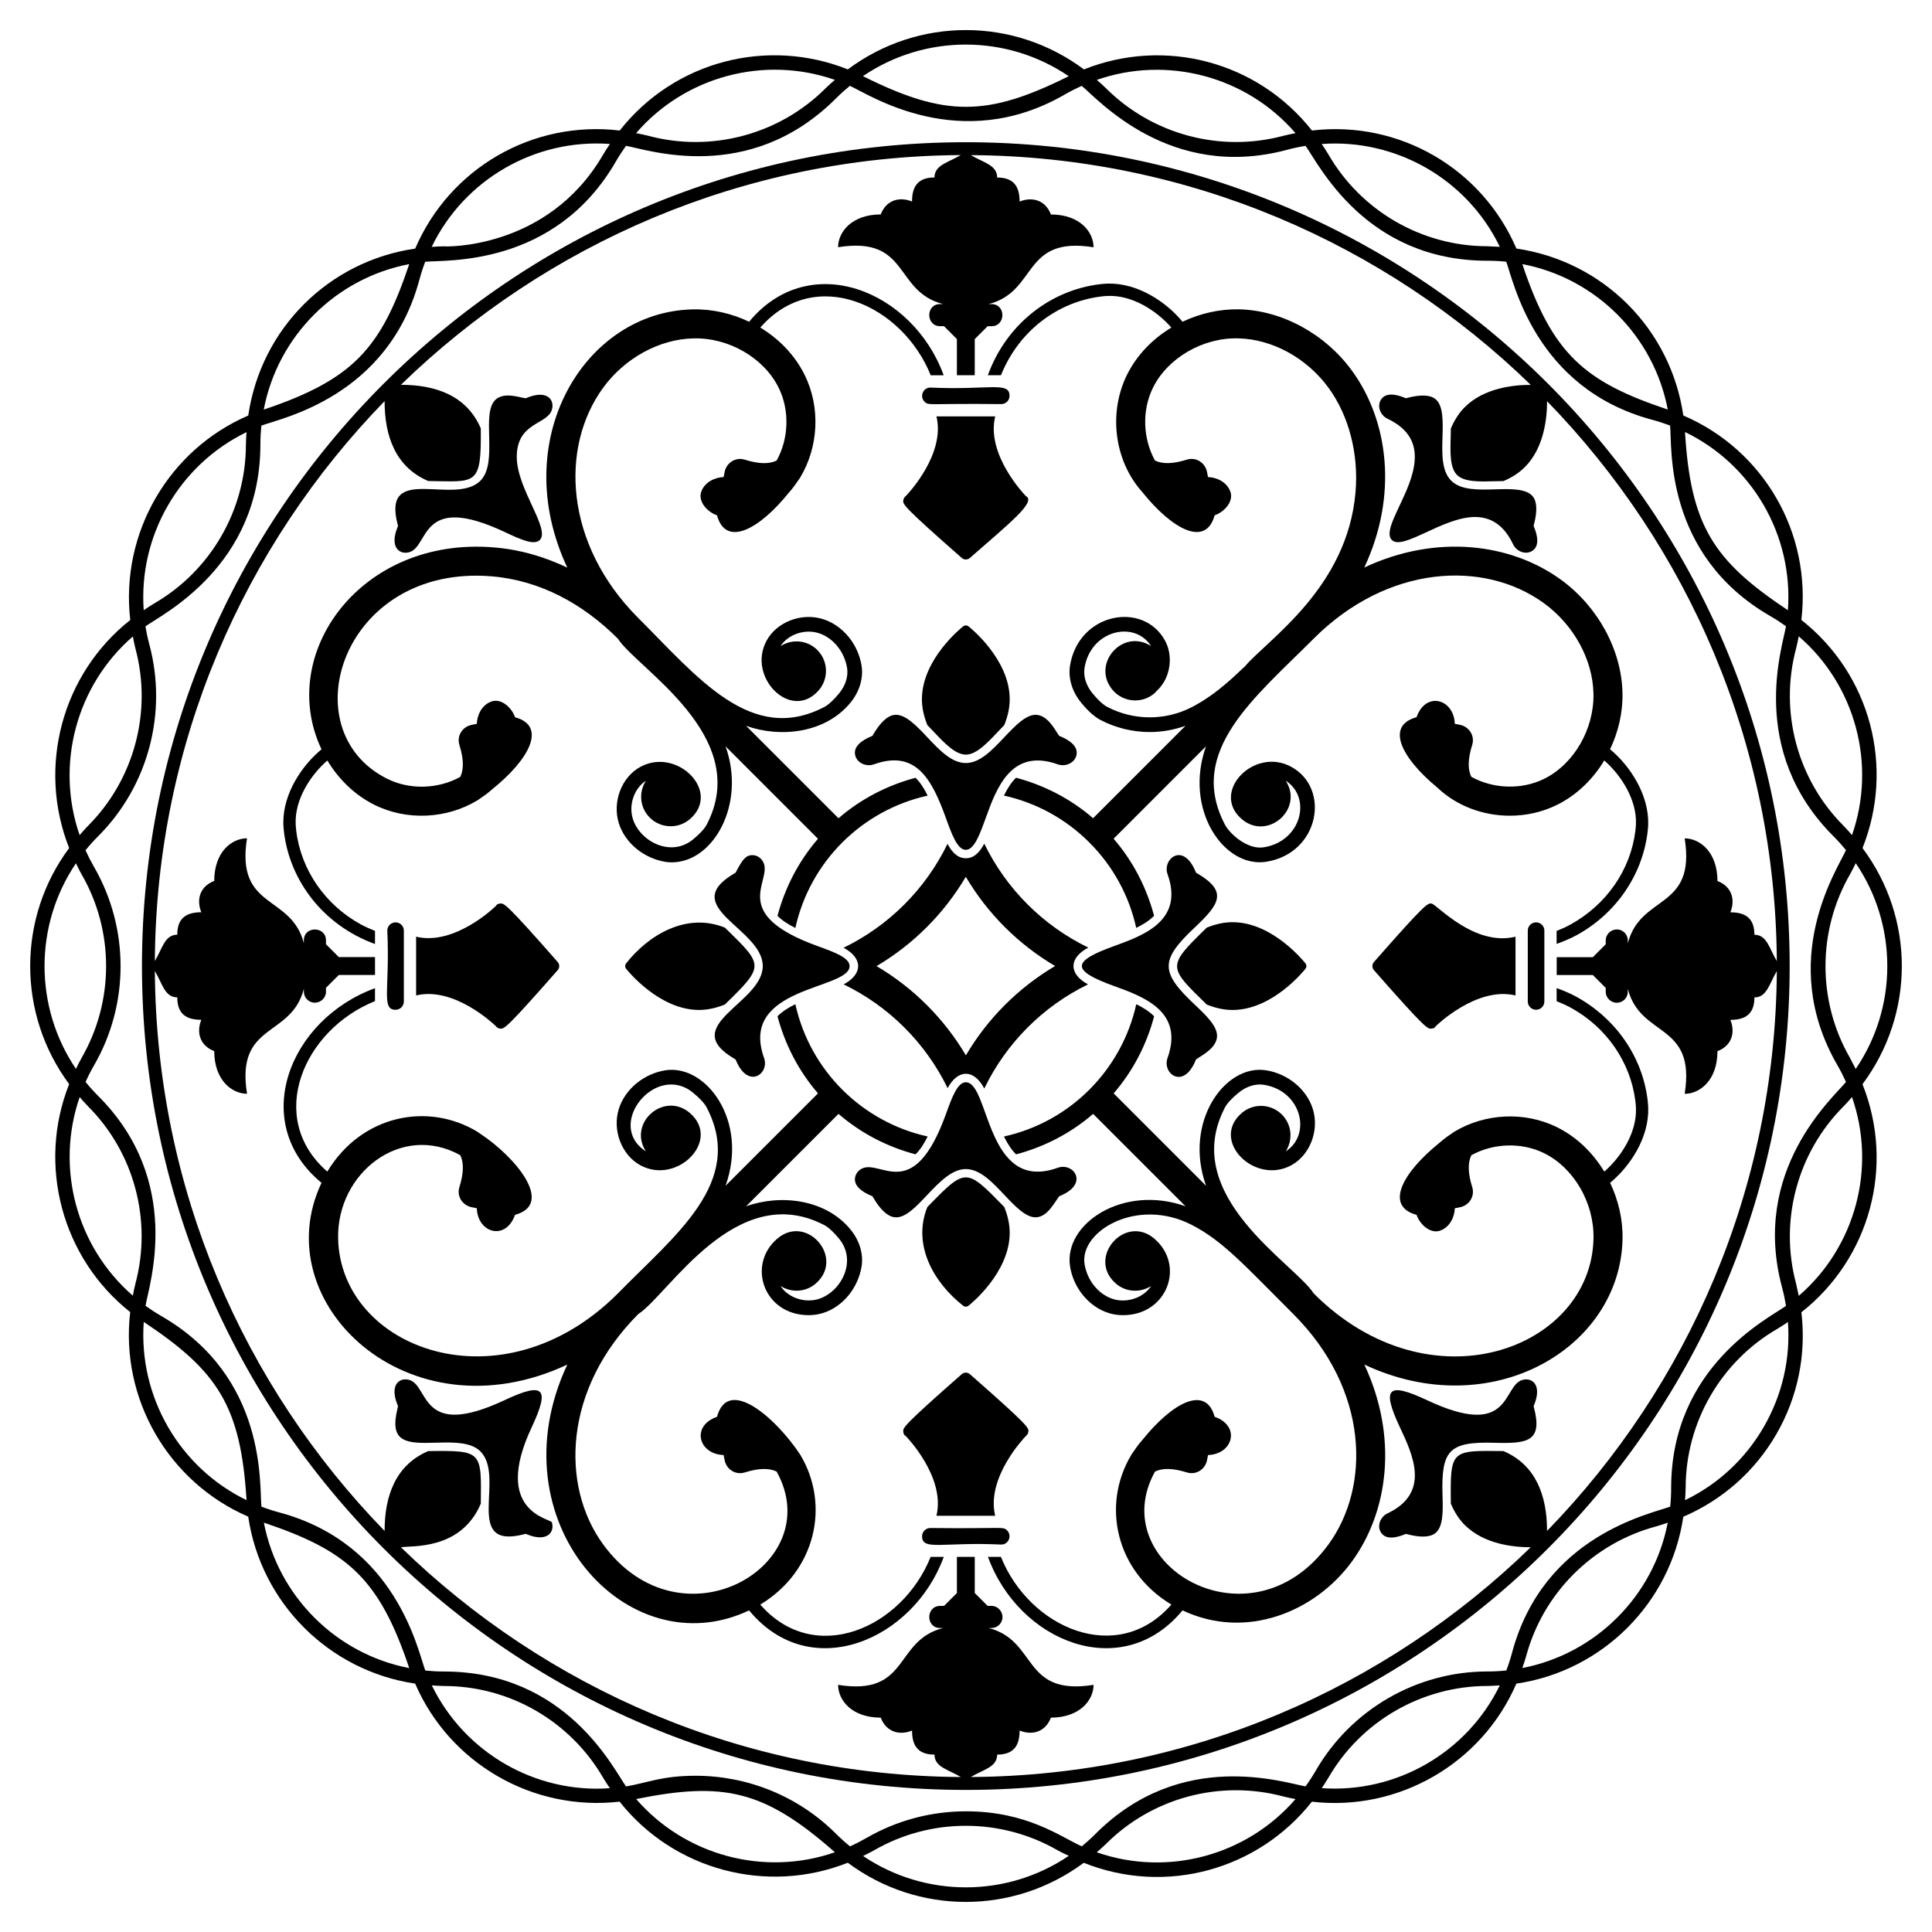
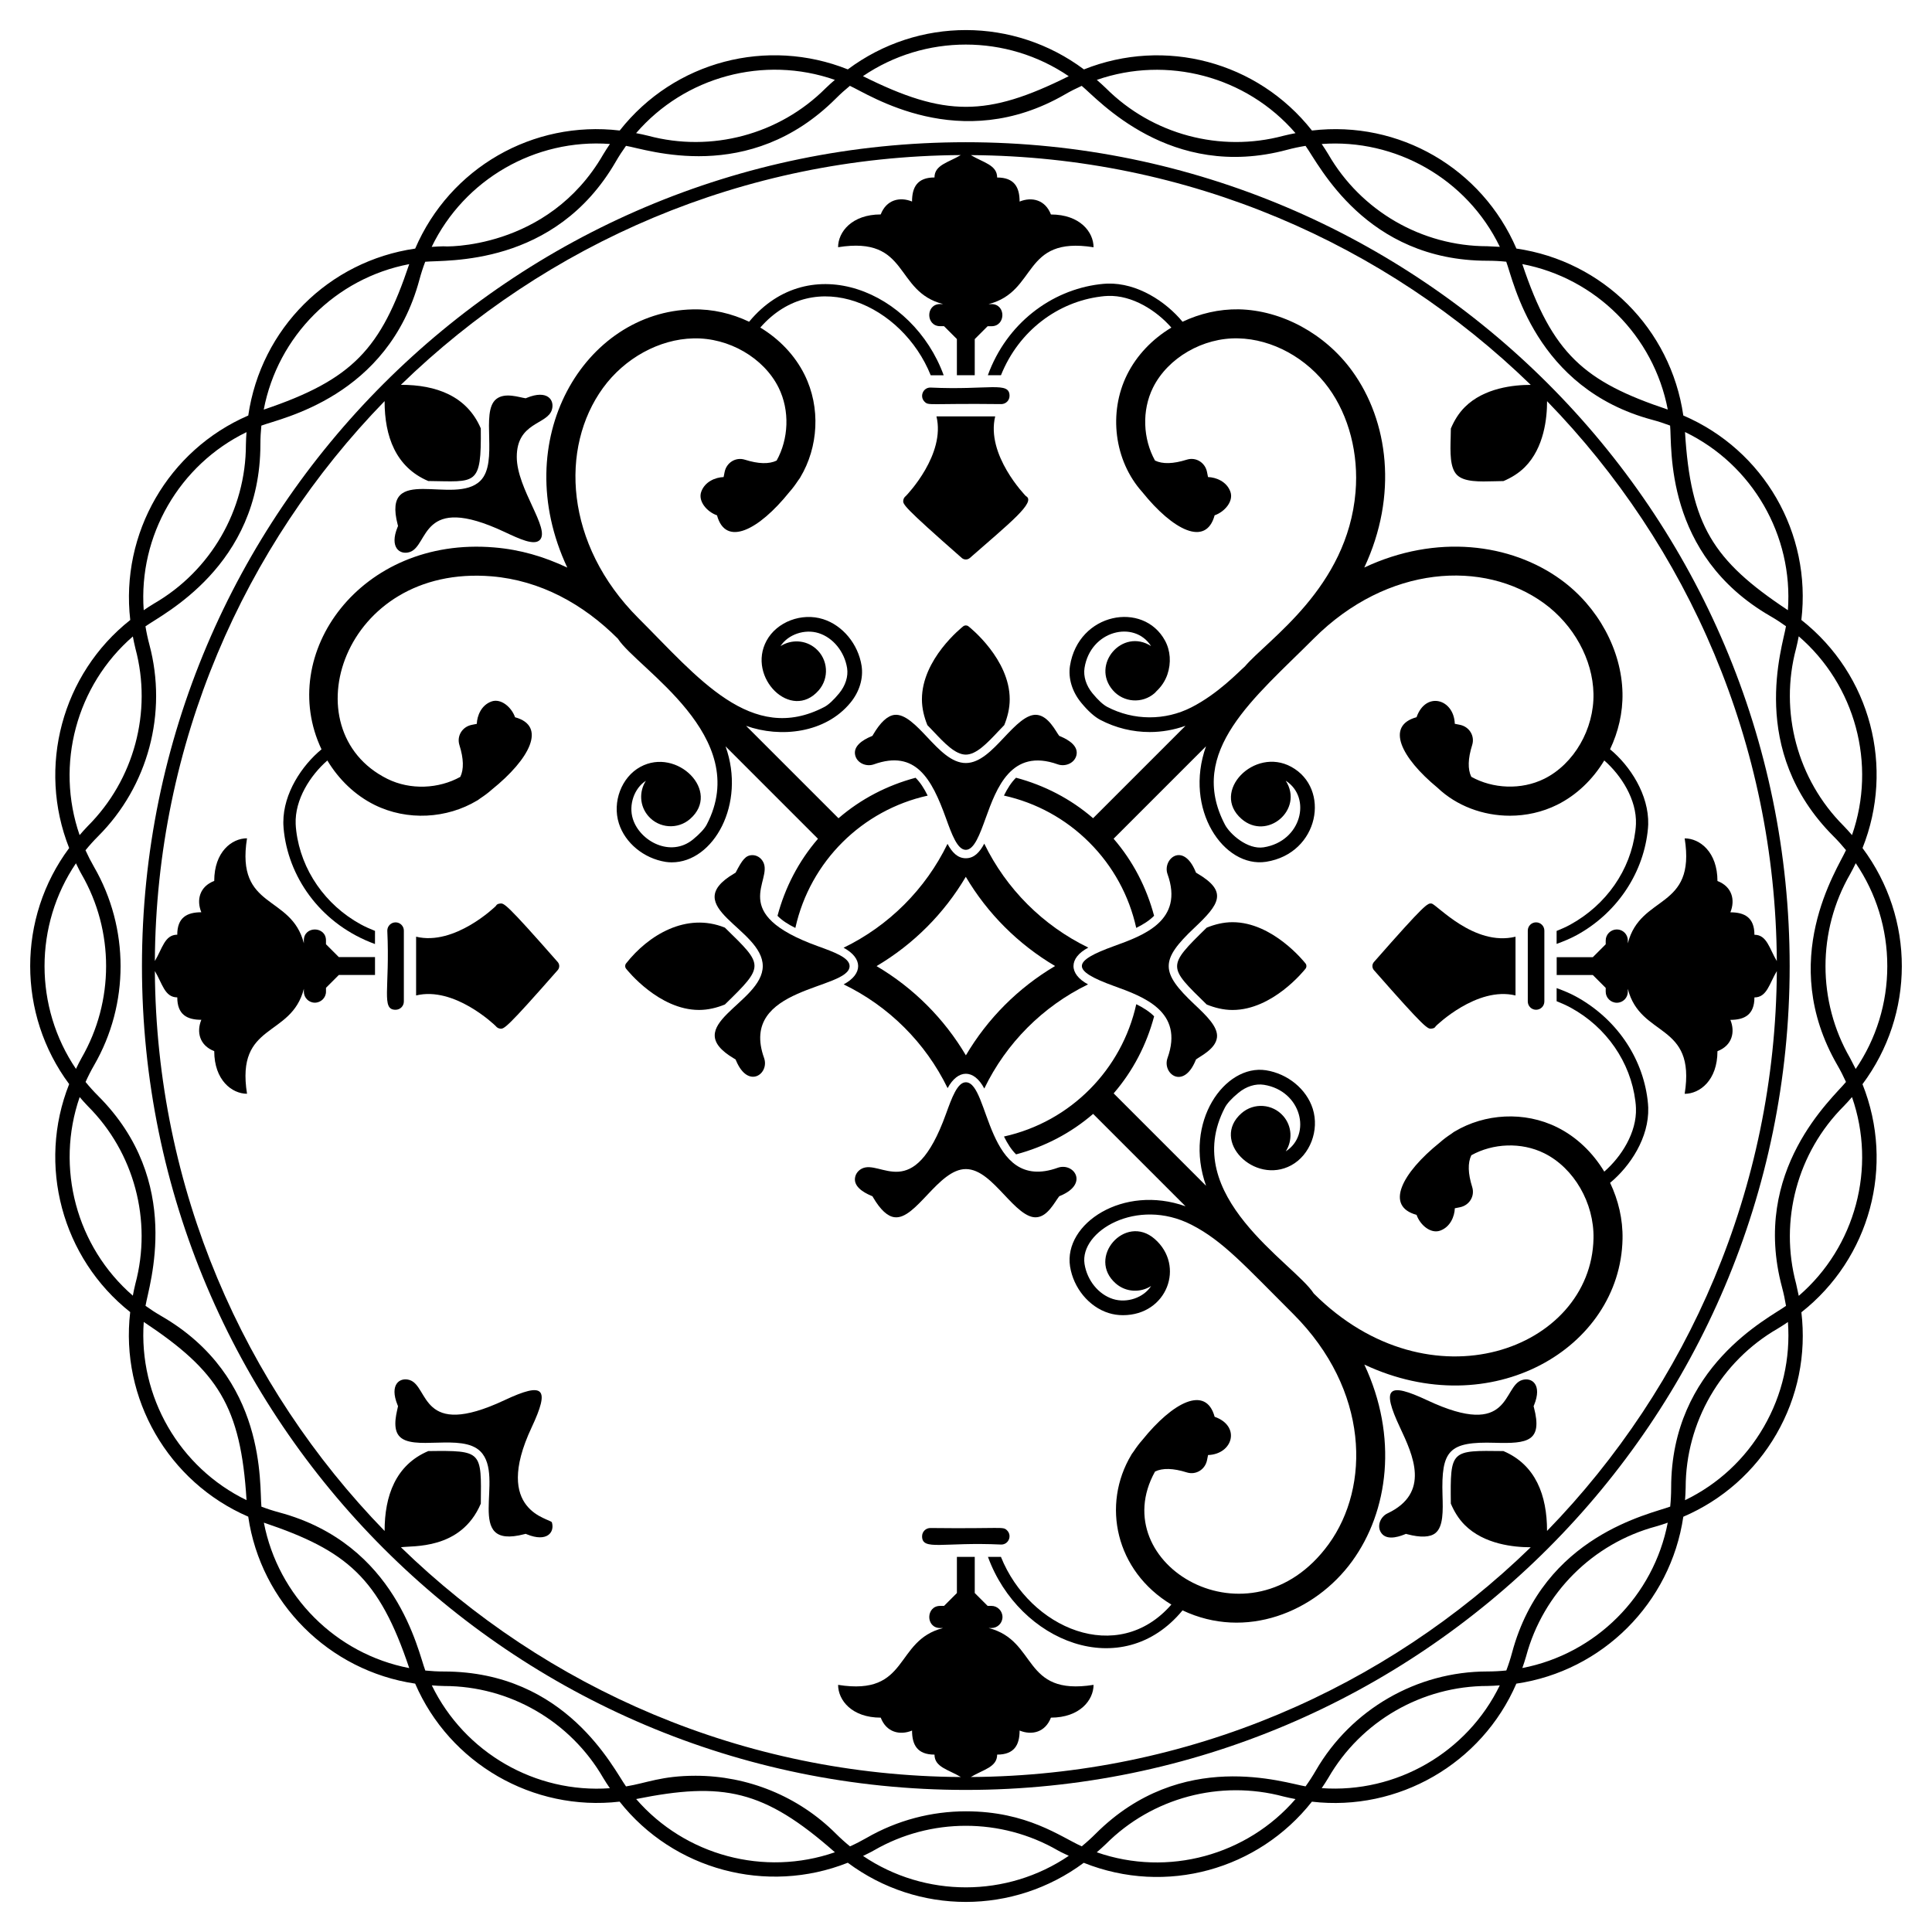
<svg xmlns="http://www.w3.org/2000/svg" fill="#000000" width="800px" height="800px" version="1.1" viewBox="144 144 512 512">
  <g>
-     <path d="m511.68 254.96c17.746 8.375-3.156 27.812 1.176 32.145 2.906 2.902 13.539-6.094 22.023-6.094 3.898 0 7.535 1.793 10.129 7.281 0.457 0.949 1.344 1.711 2.371 2.023 0.902 0.277 1.824 0.18 2.59-0.27 2.109-1.25 1.484-4.137 0.586-6.34l-0.137-0.332 0.09-0.348c0.926-3.539 0.824-6.051-0.297-7.457-1.699-2.133-5.938-2.012-10.039-1.887-4.445 0.125-9.023 0.266-11.594-2.301-2.57-2.566-2.434-7.156-2.301-11.594 0.121-4.098 0.246-8.34-1.887-10.039-1.41-1.125-3.922-1.219-7.457-0.297l-0.348 0.094-0.332-0.137c-2.203-0.898-5.09-1.527-6.336 0.586-0.449 0.762-0.543 1.684-0.27 2.59 0.312 1.027 1.074 1.914 2.031 2.375z" />
    <path d="m284.88 522.3c4.887-10.434 3.414-12.215-7.219-7.219-22.414 10.5-19.871-3.773-25.141-5.371-2.543-0.781-5.398 1.148-3.176 6.606l0.137 0.332c-0.152 1.055-1.637 5.496 0.203 7.805 3.481 4.367 16.672-0.781 21.633 4.188 6.801 6.797-4.852 26.242 11.648 21.93l0.348-0.09 0.332 0.137c5.348 2.176 7.402-0.566 6.609-3.176-0.316-1.027-15.883-2.731-5.375-25.141z" />
    <path d="m252.52 290.32c5.266-1.602 2.738-15.875 25.141-5.371 4.043 1.895 7.859 3.684 9.383 2.164 2.902-2.906-6.094-13.539-6.094-22.023 0-9.25 8.09-8.5 9.305-12.5 0.777-2.543-1.148-5.402-6.609-3.176l-0.332 0.137c-1.75-0.25-5.496-1.637-7.805 0.207-4.309 3.43 0.715 16.727-4.188 21.633-6.812 6.816-26.246-4.848-21.93 11.648l0.094 0.348-0.137 0.332c-2.188 5.348 0.57 7.391 3.172 6.602z" />
    <path d="m547.38 509.72c-5.269 1.598-2.734 15.883-25.141 5.371-10.43-4.887-12.215-3.414-7.219 7.219 3.43 7.32 8.141 17.348-3.348 22.766-0.949 0.457-1.711 1.348-2.023 2.375-0.277 0.902-0.18 1.824 0.27 2.59 1.246 2.113 4.133 1.484 6.336 0.586l0.332-0.137 0.348 0.094c3.539 0.926 6.051 0.824 7.457-0.297 2.133-1.703 2.016-5.926 1.887-10.039-0.352-11.906 1.648-14.262 13.895-13.895 8.68 0.258 12.684-0.367 10.336-9.348l-0.09-0.348 0.137-0.332c2.18-5.348-0.566-7.398-3.176-6.606z" />
    <path d="m389.01 250.45c1.133 1.133 0.906 0.418 20.332 0.641 0.586 0 1.141-0.23 1.555-0.641 0.41-0.41 0.641-0.965 0.641-1.551 0-3.914-5.484-1.465-20.977-2.191-1.957-0.004-2.918 2.371-1.551 3.742z" />
    <path d="m383.38 276.6c-0.121 1.031-0.176 1.504 15.5 15.266 0.309 0.27 0.691 0.402 1.074 0.402s0.766-0.137 1.074-0.402c10.363-9.102 17.711-14.871 14.844-16.398-0.125-0.105-10.629-10.902-8.133-21.125h-15.57c2.449 10.059-7.684 20.684-8.125 21.117-0.363 0.27-0.613 0.688-0.664 1.141z" />
    <path d="m435.74 222.58c0.668-0.086 1.289-0.141 1.852-0.156 6.473-0.246 12.906 3.891 16.832 8.391-5.019 3.019-9.168 7.297-11.742 12.484-4.984 10.039-3.422 22.773 4.023 31.09 8.152 10.145 16.891 14.602 19.184 6.176 2.699-0.945 5.062-3.742 4.184-6.231-0.965-2.734-3.797-3.832-5.934-3.91l-0.27-1.355c-0.5-2.496-2.938-4.012-5.363-3.25-3.602 1.133-6.422 1.203-8.418 0.23-3.172-5.703-3.551-13.234-0.523-19.336 3.914-7.875 13.234-13.289 22.57-13.043 9.027 0.188 18.211 5.219 23.961 13.129 5.387 7.41 7.988 17.469 7.137 27.594-2.137 25.434-23.285 39.086-29.336 46.23-1.688 1.457-7.016 7.176-14.137 10.82-7.012 3.59-15.363 3.543-22.34-0.113-1.082-0.566-2.426-1.805-3.891-3.586-1.691-2.055-2.465-4.492-2.117-6.734 1.57-9.906 13.164-12.77 17.637-5.793-7.625-4.883-16.023 4.934-10.121 11.715 2.84 3.266 7.793 3.609 11.055 0.766 0.18-0.156 0.316-0.34 0.477-0.508 1.277-1.188 2.316-2.691 2.918-4.465 1.035-3.051 0.801-6.316-0.641-8.965-5.75-10.559-22.945-7.402-25.18 6.699-0.508 3.289 0.57 6.844 2.961 9.754 1.816 2.211 3.531 3.75 5.09 4.566 4.09 2.144 8.586 3.219 13.086 3.219 3.211 0 6.418-0.562 9.48-1.656l-24.492 24.492c-5.961-5.152-12.938-8.734-20.422-10.73-1.227 1.199-2.262 2.812-3.207 4.731 8.508 1.887 16.328 6.117 22.637 12.43 6.309 6.309 10.543 14.129 12.426 22.637 1.918-0.949 3.531-1.984 4.731-3.211-1.996-7.484-5.578-14.461-10.73-20.422l24.492-24.492c-5.953 16.672 4.695 32.332 15.938 30.605 14.098-2.238 17.152-19.449 6.644-25.172-9.82-5.359-21.418 6.633-13.172 13.809 6.769 5.894 16.602-2.484 11.715-10.121 6.953 4.457 4.184 16.059-5.836 17.648-4.297 0.672-8.973-3.519-10.277-6.016-10.195-19.461 7.941-33.66 23.535-49.301 19.547-19.547 45.094-20.938 61.004-9.375 7.91 5.75 12.941 14.934 13.129 23.961 0.195 9.379-5.168 18.66-13.043 22.57-6.106 3.023-13.633 2.648-19.336-0.523-0.973-1.996-0.902-4.816 0.23-8.414 0.762-2.426-0.754-4.863-3.25-5.363l-1.352-0.27c-0.238-6.637-7.707-8.695-10.137-1.746-8.254 2.246-4.156 10.684 5.555 18.691 5.055 4.816 12.059 7.414 19.168 7.414 4.281 0 8.598-0.938 12.543-2.898 5.172-2.57 9.457-6.731 12.48-11.746 4.496 3.93 8.633 10.395 8.395 16.836-0.02 0.562-0.074 1.188-0.156 1.852-1.281 10.324-7.66 19.566-17.293 24.848-1.152 0.629-2.356 1.156-3.574 1.641v3.438c1.82-0.664 3.621-1.398 5.359-2.348 10.324-5.66 17.328-15.82 18.734-27.18 0.094-0.773 0.16-1.496 0.18-2.144 0.199-7.856-4.789-15.516-10.109-19.906 2.176-4.586 3.402-9.684 3.293-14.91-0.234-11.383-6.481-22.883-16.297-30.02-13.312-9.676-33.051-12.195-52.129-3.238 8.949-19.082 6.434-38.828-3.242-52.129-7.137-9.816-18.637-16.062-30.02-16.297-5.258-0.082-10.344 1.137-14.906 3.293-4.387-5.32-11.973-10.348-19.906-10.109-0.652 0.023-1.375 0.086-2.144 0.18-12.789 1.586-24.57 10.395-29.543 24.098h3.477c4.781-11.914 15.211-19.457 26.477-20.852z" />
    <path d="m410.89 549.58c-1.137-1.133-0.91-0.414-20.332-0.641-1.223 0-2.195 0.988-2.195 2.191 0 3.914 5.484 1.465 20.977 2.191 1.953 0.008 2.93-2.359 1.551-3.742z" />
-     <path d="m345.48 569.23c14.684-8.852 18.594-26.363 10.613-39.684-6.231-9.504-19.105-21.023-22.078-10.082-6.93 2.426-4.922 9.902 1.746 10.137l0.27 1.355c0.5 2.496 2.938 4.012 5.363 3.25 3.602-1.133 6.422-1.203 8.418-0.23 13.777 24.773-25.367 47.641-46.012 19.25-11.328-15.586-10.43-41.203 9.375-61.004 7.949-5.109 25.883-35.805 49.301-23.539 1.082 0.566 2.426 1.809 3.891 3.59 4.891 5.945 0.5 14.098-5.402 15.965-3.742 1.184-8.148-0.363-10.121-3.441 2.856 1.828 6.668 1.68 9.355-0.656 7.812-6.805-2.465-18.633-10.289-11.82-8.027 6.969-3.481 20.211 8.41 20.211 1.285 0 2.574-0.188 3.824-0.582 5.184-1.641 9.277-6.598 10.195-12.387 0.508-3.289-0.57-6.844-2.965-9.754-6.59-8.012-18.473-9.406-27.652-6.125l24.492-24.492c5.961 5.148 12.93 8.73 20.41 10.723 1.227-1.199 2.266-2.812 3.215-4.731-17.223-3.816-31.125-17.301-35.062-35.066-1.918 0.945-3.531 1.984-4.731 3.211 1.996 7.484 5.578 14.461 10.727 20.422l-24.492 24.488c6.141-17.195-5.152-32.254-15.934-30.605-5.734 0.91-10.691 5-12.336 10.188-1.801 5.684 0.703 12.266 5.691 14.984 9.746 5.309 21.488-6.57 13.172-13.812-6.773-5.894-16.602 2.488-11.715 10.121-10.895-6.988 2.617-23.676 12.523-15.523 1.781 1.465 3.023 2.809 3.59 3.891 10.395 19.844-8.672 34.051-23.535 49.301-30.875 30.879-73.531 14.66-74.133-14.59-0.355-17.383 16.77-30.73 32.379-22.051 0.973 1.996 0.902 4.816-0.23 8.418-0.766 2.426 0.754 4.863 3.25 5.363l1.352 0.27c0.234 6.637 7.707 8.695 10.137 1.746 10.605-2.883-0.055-15.445-9.172-21.453-0.246-0.176-0.852-0.59-0.91-0.625-13.043-7.816-30.605-4.41-39.668 10.625-16.398-14.258-6.316-37.578 12.633-45.18l0.004-3.426c-22.699 8.27-33.566 35.586-14.172 51.578-15.062 31.766 23.031 67.922 65.137 48.168-19.438 41.422 15.922 80.441 48.172 65.145 16.32 19.773 43.613 7.762 51.59-14.18h-3.477c-7.555 18.852-30.73 29.156-45.148 12.641z" />
-     <path d="m416.53 523.43c0.117-1.031 0.172-1.504-15.504-15.266-0.617-0.535-1.531-0.535-2.148 0-15.672 13.766-15.617 14.234-15.496 15.27 0.062 0.527 0.18 0.875 0.652 1.129 0.125 0.109 10.625 10.906 8.133 21.129h15.57c-2.457-10.062 7.676-20.672 8.125-21.113 0.363-0.27 0.613-0.695 0.668-1.148z" />
    <path d="m548.88 390.62v18.781c0 0.586 0.23 1.141 0.645 1.555 0.41 0.41 0.965 0.641 1.551 0.641 1.211 0 2.195-0.984 2.195-2.191v-18.781c0-1.211-0.984-2.191-2.195-2.191-1.207-0.004-2.195 0.969-2.195 2.188z" />
    <path d="m523.37 383.45c-1.031-0.121-1.504-0.176-15.266 15.5-0.27 0.309-0.402 0.691-0.402 1.074 0 0.383 0.137 0.766 0.402 1.074 13.762 15.668 14.234 15.613 15.266 15.496 0.535-0.062 0.883-0.18 1.133-0.652 0.105-0.129 10.902-10.633 21.125-8.133v-15.57c-11.031 2.684-20.918-8.637-22.258-8.789z" />
    <path d="m580.8 437.55c-0.023-0.652-0.086-1.375-0.18-2.148-1.406-11.359-8.41-21.52-18.965-27.305-1.645-0.898-3.375-1.602-5.133-2.242v3.477c1.285 0.516 2.559 1.07 3.797 1.746 9.41 5.156 15.793 14.402 17.07 24.727 0.086 0.668 0.141 1.289 0.156 1.852 0.246 6.477-3.894 12.91-8.395 16.836-3.023-5.016-7.309-9.18-12.48-11.746-8.715-4.332-19.227-3.648-27.188 1.125-0.059 0.039-0.121 0.055-0.176 0.098-0.25 0.172-0.48 0.352-0.723 0.523-1.055 0.691-2.062 1.434-3.004 2.277-10.145 8.152-14.602 16.891-6.176 19.18 0.945 2.699 3.742 5.062 6.231 4.188 2.734-0.969 3.832-3.797 3.91-5.934l1.352-0.27c2.496-0.5 4.012-2.938 3.25-5.363-1.133-3.602-1.199-6.418-0.23-8.418 5.703-3.172 13.234-3.551 19.336-0.523 7.875 3.91 13.238 13.191 13.043 22.57-0.605 29.402-43.332 45.398-74.133 14.59-5.144-8.004-35.797-25.906-23.535-49.301 0.566-1.082 1.805-2.426 3.586-3.891 2.059-1.691 4.5-2.465 6.734-2.117 9.945 1.578 12.73 13.195 5.793 17.641 1.828-2.856 1.684-6.668-0.656-9.355-2.84-3.266-7.793-3.609-11.055-0.766-8.344 7.262 3.414 19.105 13.172 13.812 4.992-2.719 7.492-9.301 5.691-14.984-1.641-5.184-6.598-9.277-12.391-10.195-10.887-1.684-21.926 13.691-15.879 30.617l-24.492-24.492c5.148-5.961 8.734-12.938 10.727-20.422-1.199-1.227-2.812-2.262-4.731-3.211-3.816 17.223-17.293 31.129-35.062 35.066 0.949 1.918 1.984 3.531 3.211 4.731 7.484-1.996 14.457-5.578 20.418-10.727l24.488 24.488c-16.484-5.887-32.359 4.59-30.605 15.938 0.91 5.734 5.004 10.691 10.188 12.336 1.246 0.395 2.539 0.582 3.824 0.582 11.723 0 16.559-13.113 8.406-20.211-7.816-6.805-18.117 5.008-10.289 11.82 2.688 2.34 6.496 2.488 9.352 0.66-1.973 3.078-6.379 4.625-10.117 3.441-3.816-1.211-6.84-4.922-7.527-9.281-1.336-8.664 13.895-17.793 28.355-10.387 8.367 4.285 14.172 10.891 26.961 23.645 20.156 20.148 20.465 45.746 9.375 61.004-20.719 28.492-59.66 5.293-46.008-19.254 1.996-0.973 4.816-0.902 8.418 0.23 2.426 0.762 4.863-0.758 5.363-3.25l0.27-1.352c6.641-0.234 8.695-7.707 1.746-10.137-2.293-8.426-11.035-3.965-19.188 6.18-0.836 0.934-1.57 1.934-2.258 2.981-0.18 0.25-0.359 0.488-0.539 0.742-0.039 0.059-0.059 0.121-0.098 0.18-7.926 13.227-4.207 30.746 10.613 39.68-14.242 16.355-37.555 6.332-45.168-12.645h-3.438c8.223 22.574 35.531 33.617 51.57 14.18 16.723 7.93 35.102 0.508 44.934-13.012 9.656-13.277 12.207-33.012 3.242-52.129 33.648 15.816 67.828-4.312 68.426-33.262 0.109-5.227-1.117-10.324-3.293-14.906 5.316-4.387 10.344-11.973 10.102-19.906z" />
    <path d="m248.83 411.6c1.215 0 2.195-0.977 2.195-2.191v-18.781c0-0.586-0.227-1.137-0.641-1.547-0.414-0.418-0.965-0.645-1.551-0.645-1.211 0-2.195 0.984-2.195 2.191 0.727 15.496-1.691 20.973 2.191 20.973z" />
    <path d="m243.38 390.7c-1.285-0.516-2.559-1.07-3.797-1.746-9.41-5.16-15.793-14.402-17.07-24.723-0.082-0.672-0.137-1.297-0.156-1.855-0.266-6.488 3.891-12.914 8.395-16.836 3.023 5.016 7.309 9.18 12.48 11.75 8.723 4.332 19.234 3.644 27.191-1.129 0.055-0.035 0.117-0.055 0.172-0.094 0.242-0.168 0.469-0.344 0.707-0.512 1.059-0.695 2.074-1.441 3.019-2.289 10.145-8.152 14.602-16.891 6.176-19.184-0.945-2.699-3.742-5.062-6.231-4.188-2.734 0.969-3.832 3.797-3.91 5.934l-1.352 0.27c-2.496 0.5-4.012 2.938-3.25 5.363 1.133 3.602 1.199 6.422 0.23 8.418-5.703 3.172-13.234 3.551-19.336 0.523-25.934-12.887-11.898-56.957 27.68-53.668 12.848 1.082 24.207 7.309 33.406 16.512 5.106 7.945 35.801 25.879 23.539 49.301-0.57 1.082-1.809 2.426-3.59 3.891-5.934 4.883-14.09 0.52-15.965-5.402-1.184-3.738 0.363-8.148 3.441-10.117-1.828 2.856-1.68 6.668 0.66 9.352 2.84 3.266 7.793 3.609 11.055 0.766 8.355-7.273-3.445-19.109-13.172-13.809-4.992 2.715-7.492 9.293-5.691 14.984 1.645 5.184 6.602 9.277 12.391 10.195 0.535 0.082 1.074 0.121 1.621 0.121 11.078 0 19.711-15.469 14.258-30.738l24.492 24.492c-5.148 5.961-8.734 12.934-10.727 20.418 1.199 1.227 2.812 2.266 4.731 3.211 3.926-17.707 17.785-31.238 35.066-35.066-0.945-1.918-1.984-3.531-3.207-4.731-7.484 1.996-14.461 5.578-20.426 10.73l-24.492-24.492c9.129 3.262 21.016 1.949 27.652-6.125 2.394-2.914 3.473-6.465 2.957-9.812-0.91-5.734-5.004-10.691-10.188-12.332-5.688-1.801-12.266 0.695-14.984 5.688-5.297 9.734 6.535 21.527 13.812 13.172 2.84-3.266 2.5-8.215-0.766-11.059-2.688-2.34-6.5-2.488-9.355-0.656 1.973-3.078 6.379-4.629 10.121-3.441 3.816 1.207 6.836 4.918 7.527 9.277 0.34 2.195-0.434 4.633-2.125 6.688-1.465 1.781-2.812 3.023-3.891 3.59-19.383 10.16-33.605-7.883-49.301-23.535-19.594-19.586-20.84-45.227-9.375-61.004 5.75-7.91 14.934-12.941 23.965-13.129 9.387-0.242 18.66 5.168 22.57 13.043 3.031 6.106 2.652 13.633-0.52 19.336-1.996 0.973-4.816 0.906-8.418-0.23-2.426-0.762-4.863 0.758-5.363 3.25l-0.27 1.352c-2.133 0.074-4.965 1.176-5.934 3.91-0.879 2.488 1.488 5.285 4.184 6.231 2.289 8.422 11.031 3.969 19.18-6.172 0.844-0.945 1.594-1.961 2.285-3.016 0.172-0.242 0.348-0.469 0.516-0.711 0.039-0.055 0.059-0.117 0.094-0.176 4.773-7.961 5.457-18.469 1.125-27.191-2.57-5.176-6.719-9.469-11.73-12.496 14.555-16.637 37.699-5.953 45.164 12.645h3.438c-8.141-22.355-35.473-33.637-51.562-14.188-4.578-2.172-9.676-3.394-14.926-3.273-28.711 0.59-49.16 34.547-33.262 68.426-6.262-2.938-12.434-4.758-19.367-5.34-35.461-2.996-57.738 28.262-45.766 53.504-5.188 4.277-10.117 11.648-10.117 19.312 0 0.199 0.004 0.402 0.008 0.602 0.023 0.645 0.086 1.367 0.18 2.141 1.578 12.742 10.348 24.543 24.098 29.543z" />
    <path d="m276.53 383.45c-0.531 0.059-0.875 0.18-1.129 0.652-0.109 0.125-10.906 10.625-21.129 8.133v15.57c10.062-2.457 20.672 7.676 21.113 8.125 0.27 0.363 0.695 0.613 1.148 0.668 1.031 0.117 1.504 0.172 15.266-15.504 0.539-0.613 0.539-1.531 0-2.148-13.766-15.672-14.234-15.617-15.27-15.496z" />
    <path d="m621.38 308.29c2.719-22.996-9.906-44.988-31.285-54.18-3.332-22.961-21.254-40.895-44.23-44.238-9.129-21.234-31.051-34.02-54.184-31.281-14.453-18.328-38.996-24.738-60.426-16.195-18.512-13.832-43.867-13.969-62.578-0.008-21.27-8.488-45.875-2.281-60.449 16.203-22.977-2.727-44.988 9.863-54.199 31.289-22.891 3.316-40.883 21.164-44.238 44.238-21.168 9.137-33.93 31.234-31.273 54.184-18.09 14.301-24.707 38.953-16.191 60.441-13.77 18.5-13.773 44.023 0 62.555-8.516 21.43-1.918 46.086 16.176 60.422-2.691 22.906 10.059 45.027 31.281 54.211 3.34 22.809 21.371 40.863 44.238 44.246 9.129 21.164 31.223 33.926 54.18 31.277 14.305 18.094 38.969 24.711 60.469 16.191 18.621 13.859 43.926 13.828 62.531 0.016 21.863 8.734 46.281 1.785 60.465-16.199 22.91 2.672 45.02-10.082 54.18-31.281 22.82-3.34 40.879-21.383 44.246-44.23 10.328-4.438 18.953-11.992 24.672-21.906 5.715-9.906 7.938-21.141 6.621-32.277 18.125-14.285 24.848-38.758 16.191-60.449 13.832-18.516 13.965-43.867 0.008-62.578 8.488-21.27 2.281-45.875-16.203-60.449zm-1.395 7.555c0.285-1.066 0.48-2.141 0.695-3.215 14.977 12.914 20.68 33.859 14.121 52.68-0.734-0.828-1.445-1.672-2.234-2.461-12.254-12.254-17.074-30.266-12.582-47.004zm-2.176-10.141c-19.906-13.188-25.77-22.59-27.266-47.215 17.852 8.625 28.723 27.414 27.266 47.215zm-31.832-53.168c-22.137-7.394-30.574-14.715-38.547-38.551 19.477 3.715 34.832 19.059 38.547 38.551zm-44.504-43.121c-1.473-0.09-3.117-0.156-3.32-0.16-17.32-0.008-33.453-9.324-42.125-24.352-0.547-0.949-1.168-1.836-1.766-2.742 19.477-1.434 38.445 9.121 47.211 27.254zm-54.148-30.125c-1.07 0.219-2.141 0.41-3.203 0.695-16.738 4.488-34.75-0.328-47.059-12.637-0.77-0.77-1.594-1.461-2.398-2.176 18.547-6.461 39.578-1.047 52.66 14.117zm-60.102-15.098c-21.645 10.805-32.789 10.848-54.535-0.012 16.41-11.16 38.113-11.16 54.535 0.012zm-61.977 0.973c-0.828 0.73-1.672 1.441-2.461 2.234-12.254 12.254-30.262 17.074-47.027 12.578-1.059-0.285-2.125-0.477-3.188-0.691 12.91-14.977 33.852-20.684 52.676-14.121zm-59.605 16.992c-0.609 0.922-1.238 1.824-1.797 2.793-14.734 25.523-42.582 24.426-42.195 24.32-1.094 0-2.168 0.094-3.25 0.156 8.633-17.871 27.43-28.734 47.242-27.27zm-53.191 31.84c-7.488 22.34-14.848 30.582-38.555 38.551 3.715-19.477 19.047-34.836 38.555-38.551zm-43.121 44.523c-0.066 1.098-0.16 2.191-0.16 3.301-0.004 17.316-9.324 33.449-24.363 42.133-0.945 0.547-1.82 1.164-2.719 1.758-1.418-19.738 9.422-38.527 27.242-47.191zm-30.121 54.148c0.219 1.078 0.402 2.152 0.691 3.231 4.481 16.73-0.344 34.73-12.621 47.004-0.773 0.773-1.461 1.602-2.18 2.41-6.477-18.703-0.867-39.66 14.109-52.645zm-15.082 60.113c0.488 0.98 0.945 1.973 1.504 2.934 8.656 15 8.656 33.637-0.027 48.672-0.543 0.945-0.992 1.914-1.473 2.879-11.098-16.387-11.105-38.074-0.004-54.484zm15.746 111.46c-0.277 1.039-0.457 2.082-0.668 3.125-14.953-12.957-20.566-33.906-14.09-52.629 0.719 0.816 1.414 1.648 2.195 2.43 12.246 12.242 17.07 30.242 12.562 47.074zm2.223 10.086c19.633 13.031 25.711 22.32 27.242 47.227-17.805-8.645-28.656-27.43-27.242-47.227zm31.832 53.191c22.074 7.422 30.535 14.684 38.523 38.543-19.422-3.742-34.758-19.066-38.523-38.543zm44.508 43.125c1.098 0.07 2.188 0.168 3.305 0.168 17.305 0.008 33.434 9.32 42.141 24.391 0.539 0.938 1.156 1.801 1.742 2.691-19.723 1.422-38.508-9.414-47.188-27.25zm54.152 30.121c23-4.621 33.812-2.543 52.668 14.105-18.703 6.492-39.664 0.891-52.668-14.105zm60.129 15.082c0.98-0.488 1.973-0.945 2.934-1.504 14.996-8.656 33.633-8.656 48.672 0.027 0.949 0.547 1.949 0.957 2.918 1.441-16.383 11.129-38.098 11.145-54.523 0.035zm61.938-0.973c0.82-0.727 1.66-1.426 2.445-2.211 12.246-12.25 30.246-17.074 47.051-12.57 1.055 0.281 2.113 0.465 3.172 0.68-12.832 14.871-33.754 20.695-52.668 14.102zm59.613-16.996c0.602-0.91 1.227-1.805 1.773-2.758 8.66-15 24.801-24.316 42.199-24.32 1.086 0 2.148-0.098 3.219-0.164-8.637 17.801-27.41 28.652-47.191 27.242zm53.164-31.832c0.348-1.035 0.723-2.051 1.008-3.121 4.484-16.727 17.656-29.906 34.461-34.414 1.047-0.281 2.055-0.645 3.07-0.988-3.738 19.43-19.07 34.766-38.539 38.523zm39.441-47.73c0 1.672-0.086 3.32-0.25 4.949-5.176 1.969-33.566 7.582-41.91 38.715-0.434 1.613-0.941 3.188-1.523 4.715-1.652 0.168-3.332 0.262-5.031 0.262-18.688 0-36.102 10.059-45.469 26.281-0.836 1.445-1.738 2.832-2.699 4.168-5.41-0.867-32.816-10.27-55.645 12.566-1.18 1.18-2.41 2.289-3.676 3.324-5.562-2.504-14.465-9.281-30.676-9.281-9.098 0-18.207 2.348-26.352 7.051-1.438 0.828-2.898 1.574-4.383 2.242-1.285-1.047-2.531-2.168-3.731-3.363-9.941-9.941-23.398-15.352-37.184-15.352-9.051 0-12.961 1.938-18.441 2.824-3.277-4.527-15.742-30.441-48.266-30.453-1.664 0-3.309-0.09-4.926-0.254-1.973-5.164-7.543-33.543-38.746-41.914-1.602-0.43-3.164-0.938-4.684-1.516-0.582-5.652 1.613-34.27-26.543-50.527-1.449-0.836-2.84-1.738-4.172-2.695 0.879-5.465 10.219-32.859-12.566-55.645-1.18-1.18-2.289-2.41-3.324-3.68 0.676-1.508 1.434-2.996 2.277-4.457 9.344-16.188 9.344-36.297-0.039-52.551-0.832-1.445-1.582-2.914-2.254-4.402 1.047-1.285 2.168-2.531 3.363-3.727 13.215-13.215 18.422-32.637 13.566-50.77-0.43-1.613-0.777-3.227-1.035-4.84 4.43-3.203 30.445-15.891 30.457-48.25 0-1.664 0.09-3.312 0.254-4.945 5.164-1.969 33.539-7.539 41.902-38.727 0.43-1.602 0.938-3.168 1.52-4.695 5.41-0.547 34.328 1.477 50.523-26.566 0.832-1.438 1.73-2.82 2.688-4.152 5.508 0.898 32.551 10.52 55.656-12.586 1.176-1.176 2.406-2.281 3.676-3.32 5.07 2.281 29.137 18.379 56.996 2.277 1.449-0.84 2.934-1.59 4.438-2.269 4.289 3.504 23.375 25.285 54.449 16.941 1.617-0.434 3.242-0.777 4.871-1.039 3.637 5.055 15.949 30.445 48.211 30.445 1.766 0 3.344 0.09 4.973 0.254 1.957 5.156 7.57 33.562 38.699 41.898 1.613 0.43 3.188 0.945 4.727 1.527 0.559 5.555-1.73 34.156 26.562 50.496 1.438 0.828 2.82 1.727 4.148 2.684-0.875 5.379-10.254 32.812 12.586 55.66 1.176 1.176 2.281 2.406 3.32 3.676-2.281 5.07-18.379 29.137-2.277 56.996l0.012 0.02c0.832 1.441 1.582 2.918 2.262 4.414-3.492 4.281-25.289 23.383-16.941 54.453 0.004 0.016 0.004 0.012 0.004 0.023 0.434 1.613 0.777 3.238 1.043 4.867-4.465 3.234-30.441 16.012-30.441 48.246zm24.562-16.191c-4.93 8.543-12.164 15.227-20.883 19.438 0.066-1.098 0.168-2.188 0.168-3.301 0-17.316 9.316-33.453 24.383-42.16 0.941-0.543 1.82-1.156 2.719-1.75 0.703 9.621-1.461 19.234-6.387 27.773zm9.254-34.711c-0.215-1.059-0.52-2.418-0.703-3.223-4.492-16.738 0.328-34.75 12.637-47.055 0.77-0.77 1.461-1.594 2.176-2.402 6.523 18.695 0.965 39.672-14.109 52.68zm23.465-87.395c0 9.863-2.93 19.27-8.375 27.273-0.488-0.98-1.129-2.199-1.508-2.93-8.664-15.004-8.664-33.645 0.035-48.715 0.547-0.945 1.004-1.922 1.488-2.891 5.422 7.981 8.359 17.395 8.359 27.262z" />
    <path d="m399.95 181.69c-120.39 0-218.33 97.941-218.33 218.33s97.941 218.33 218.33 218.33 218.33-97.941 218.33-218.33-97.941-218.33-218.33-218.33zm154.03 368.03v-0.055c0-9.332-2.984-17.473-11.57-21.117-13.973-0.172-14.09-0.379-13.926 13.926 0.867 2.039 2.027 4.004 3.691 5.668 5.133 5.133 13.074 5.906 17.484 5.898-38.438 37.371-90.742 60.531-148.38 60.887 3.277-1.98 6.977-2.59 6.977-5.938 4.578 0 5.949-2.609 5.949-6.375 3.254 1.324 6.805 0.469 8.301-3.422 7.66 0 11.297-4.664 11.297-8.688-19.043 3.039-14.723-11.727-27.816-15.062h0.77c1.582 0 2.91-1.281 2.91-2.91s-1.328-2.953-2.91-2.953h-1.027l-3.41-3.41v-9.582h-4.731v9.586l-3.41 3.41h-1.027c-3.809 0-3.883 5.863 0 5.863h0.77c-13.094 3.34-8.773 18.102-27.816 15.062 0 4.023 3.594 8.688 11.297 8.688 1.496 3.894 5.051 4.75 8.301 3.422 0 3.766 1.371 6.375 5.949 6.375 0 3.344 3.695 3.953 6.977 5.938-57.637-0.352-109.94-23.516-148.38-60.887 2.891-0.492 15.891 0.863 21.172-11.57 0.164-13.941 0.406-14.102-13.926-13.922-8.633 3.664-11.586 11.871-11.566 21.176-37.371-38.445-60.531-90.746-60.887-148.39 1.98 3.277 2.59 6.977 5.938 6.977 0 4.578 2.609 5.945 6.375 5.945-1.328 3.25-0.469 6.805 3.422 8.301 0 7.66 4.664 11.297 8.688 11.297-3.039-19.043 11.727-14.719 15.062-27.816v0.77c0 1.582 1.285 2.91 2.91 2.91s2.953-1.324 2.953-2.91v-1.027l3.41-3.41h9.582v-4.731h-9.586l-3.41-3.41v-1.027c0-3.809-5.863-3.883-5.863 0v0.77c-3.34-13.094-18.102-8.773-15.062-27.816-4.023 0-8.688 3.594-8.688 11.297-3.894 1.496-4.75 5.047-3.422 8.301-3.766 0-6.375 1.371-6.375 5.949-3.344 0-3.953 3.695-5.938 6.973 0.352-57.641 23.516-109.94 60.887-148.38-0.016 9.309 2.934 17.508 11.562 21.176 12.707 0.141 14.109 1.508 13.926-13.949-3.668-8.586-11.832-11.562-21.172-11.543 38.438-37.371 90.742-60.531 148.38-60.887-3.277 1.98-6.973 2.59-6.973 5.934-4.578 0-5.949 2.609-5.949 6.375-3.254-1.328-6.805-0.473-8.301 3.422-7.66 0-11.297 4.664-11.297 8.688 19.043-3.039 14.719 11.727 27.816 15.062h-0.77c-3.879 0-3.812 5.863 0 5.863h1.027l3.41 3.41v9.582h4.731l0.004-9.57 3.41-3.41h1.027c3.809 0 3.883-5.863 0-5.863h-0.77c13.094-3.34 8.773-18.102 27.816-15.062 0-4.023-3.594-8.688-11.297-8.688-1.496-3.894-5.051-4.75-8.301-3.422 0-3.766-1.371-6.375-5.949-6.375 0-3.344-3.695-3.953-6.973-5.934 57.637 0.352 109.94 23.516 148.38 60.887-4.41-0.008-12.348 0.766-17.48 5.898-1.664 1.66-2.824 3.629-3.691 5.664-0.008 0.762-0.027 1.531-0.047 2.297-0.117 3.984-0.242 8.102 1.672 10.012 1.91 1.91 6.035 1.781 10.008 1.672 0.773-0.023 1.551-0.043 2.32-0.051 2.031-0.867 3.988-2.035 5.648-3.691 5.133-5.137 5.906-13.07 5.894-17.48 37.371 38.438 60.531 90.742 60.887 148.38-1.98-3.277-2.59-6.973-5.934-6.973 0-4.578-2.609-5.949-6.375-5.949 1.328-3.254 0.473-6.805-3.422-8.301 0-7.66-4.664-11.297-8.688-11.297 3.039 19.043-11.727 14.719-15.062 27.816v-0.77c0-1.582-1.285-2.91-2.91-2.91s-2.953 1.328-2.953 2.91v1.027l-3.41 3.41h-9.582v4.731h9.582l3.41 3.41v1.027c0 1.582 1.328 2.91 2.953 2.91s2.91-1.328 2.91-2.91v-0.77c3.34 13.094 18.102 8.773 15.062 27.816 4.023 0 8.688-3.594 8.688-11.297 3.894-1.496 4.75-5.051 3.422-8.301 3.766 0 6.375-1.371 6.375-5.949 3.344 0 3.953-3.695 5.938-6.973-0.367 57.621-23.527 109.93-60.898 148.36z" />
    <path d="m369.15 400.02c0-2.227-4.102-3.711-8.445-5.281-24.082-8.703-11.773-17.297-14.461-22.32-0.633-1.188-1.754-1.797-2.84-1.797-1.816 0-2.703 1.254-4.465 4.648l-0.32 0.188c-15.199 8.91 7.519 14.602 7.519 24.559 0 9.887-22.652 15.691-7.519 24.562l0.32 0.188 0.145 0.344c3.211 7.625 8.867 3.438 7.41-0.715-6.852-19.105 22.656-18.035 22.656-24.375z" />
    <path d="m375.39 338.69-0.188 0.32-0.344 0.145c-2.269 0.953-4.84 2.606-4.207 5.062 0.527 2.031 2.934 3.047 4.922 2.348 11.113-3.988 15.355 3.867 19.094 14.207 1.57 4.344 3.051 8.445 5.281 8.445s3.711-4.102 5.281-8.445c2.848-7.867 6.75-18.633 19.105-14.207 1.031 0.363 2.238 0.266 3.215-0.254 0.867-0.465 1.469-1.207 1.699-2.094 0.633-2.457-1.938-4.109-4.207-5.062l-0.344-0.145c-0.961-1.281-2.805-5.211-5.859-5.559-2.766-0.32-5.812 2.875-8.727 5.965-3.148 3.344-6.406 6.797-10.164 6.797-3.758 0-7.016-3.457-10.164-6.797-2.91-3.086-5.918-6.277-8.727-5.965-1.848 0.207-3.754 1.969-5.668 5.238z" />
    <path d="m336.1 389.83c-10.203-4.121-20.25 1.938-26.188 9.496-0.316 0.406-0.316 0.977 0 1.379 0.352 0.445 8.727 10.941 19.344 10.941 2.434 0 4.723-0.586 6.848-1.445 10.605-10.352 10.309-10.305-0.004-20.371z" />
    <path d="m432.34 404.87c-5.117-2.742-5.18-6.969 0.074-9.746-12.008-5.82-21.746-15.547-27.574-27.551-1.23 2.316-2.699 3.871-4.883 3.871-2.168 0-3.633-1.531-4.856-3.816-5.824 11.996-15.547 21.715-27.543 27.531 5.09 2.719 5.207 6.934 0.02 9.711 11.996 5.801 21.719 15.508 27.551 27.496 2.711-5.027 6.926-5.168 9.719 0.102 5.793-12.02 15.5-21.758 27.492-27.598zm-32.371 18.805c-5.773-9.758-13.91-17.891-23.672-23.648 9.754-5.769 17.887-13.906 23.648-23.664 5.769 9.754 13.906 17.879 23.664 23.645-9.754 5.769-17.883 13.906-23.641 23.668z" />
    <path d="m424.7 461.02 0.344-0.145c7.617-3.203 3.461-8.883-0.715-7.41-19.105 6.867-18.031-22.652-24.375-22.652-2.231 0-3.711 4.102-5.281 8.445-8.684 24.047-17.309 11.801-22.32 14.461-0.867 0.461-1.469 1.207-1.699 2.09-0.633 2.457 1.938 4.109 4.207 5.066l0.344 0.145 0.188 0.32c1.914 3.266 3.824 5.031 5.672 5.238 5.668 0.73 11.641-12.762 18.887-12.762 3.758 0 7.012 3.457 10.164 6.797 2.91 3.09 5.961 6.328 8.727 5.961 2.809-0.312 4.527-3.781 5.859-5.555z" />
    <path d="m460.81 425.11 0.145-0.344c1.281-0.957 5.211-2.801 5.559-5.859 0.316-2.805-2.875-5.812-5.961-8.727-9.07-8.547-9.137-11.715 0-20.328 6.574-6.191 8.977-9.559 0.723-14.398l-0.32-0.188-0.145-0.344c-3.316-7.918-8.801-3.246-7.41 0.715 4.438 12.359-6.34 16.254-14.207 19.098-11.062 4-11.559 6.383 0 10.562 7.867 2.844 18.645 6.738 14.207 19.102-1.441 4.094 4.156 8.473 7.41 0.711z" />
-     <path d="m399.95 490.29c0.242 0 0.484-0.082 0.691-0.238 0.445-0.352 10.941-8.727 10.941-19.344 0-2.43-0.586-4.719-1.441-6.844-10.207-10.438-10.141-10.48-20.379 0-4.113 10.203 1.867 20.195 9.5 26.188 0.203 0.156 0.445 0.238 0.688 0.238z" />
    <path d="m399.26 309.98c-0.445 0.352-10.941 8.723-10.941 19.34 0 2.434 0.59 4.723 1.445 6.848 0.551 0.562 1.102 1.137 1.645 1.711 2.824 3 5.746 6.102 8.543 6.102s5.719-3.102 8.543-6.102c0.543-0.578 1.094-1.152 1.645-1.719 0.855-2.125 1.445-4.414 1.445-6.844 0-10.617-10.496-18.992-10.941-19.34-0.41-0.316-0.977-0.316-1.383 0.004z" />
    <path d="m489.98 400.71c0.316-0.406 0.316-0.977 0-1.379-0.352-0.445-8.723-10.941-19.34-10.941-2.434 0-4.723 0.586-6.848 1.445-10.609 10.367-10.316 10.289 0 20.375 2.125 0.855 4.414 1.445 6.848 1.445 10.617-0.004 18.992-10.496 19.34-10.945z" />
  </g>
</svg>